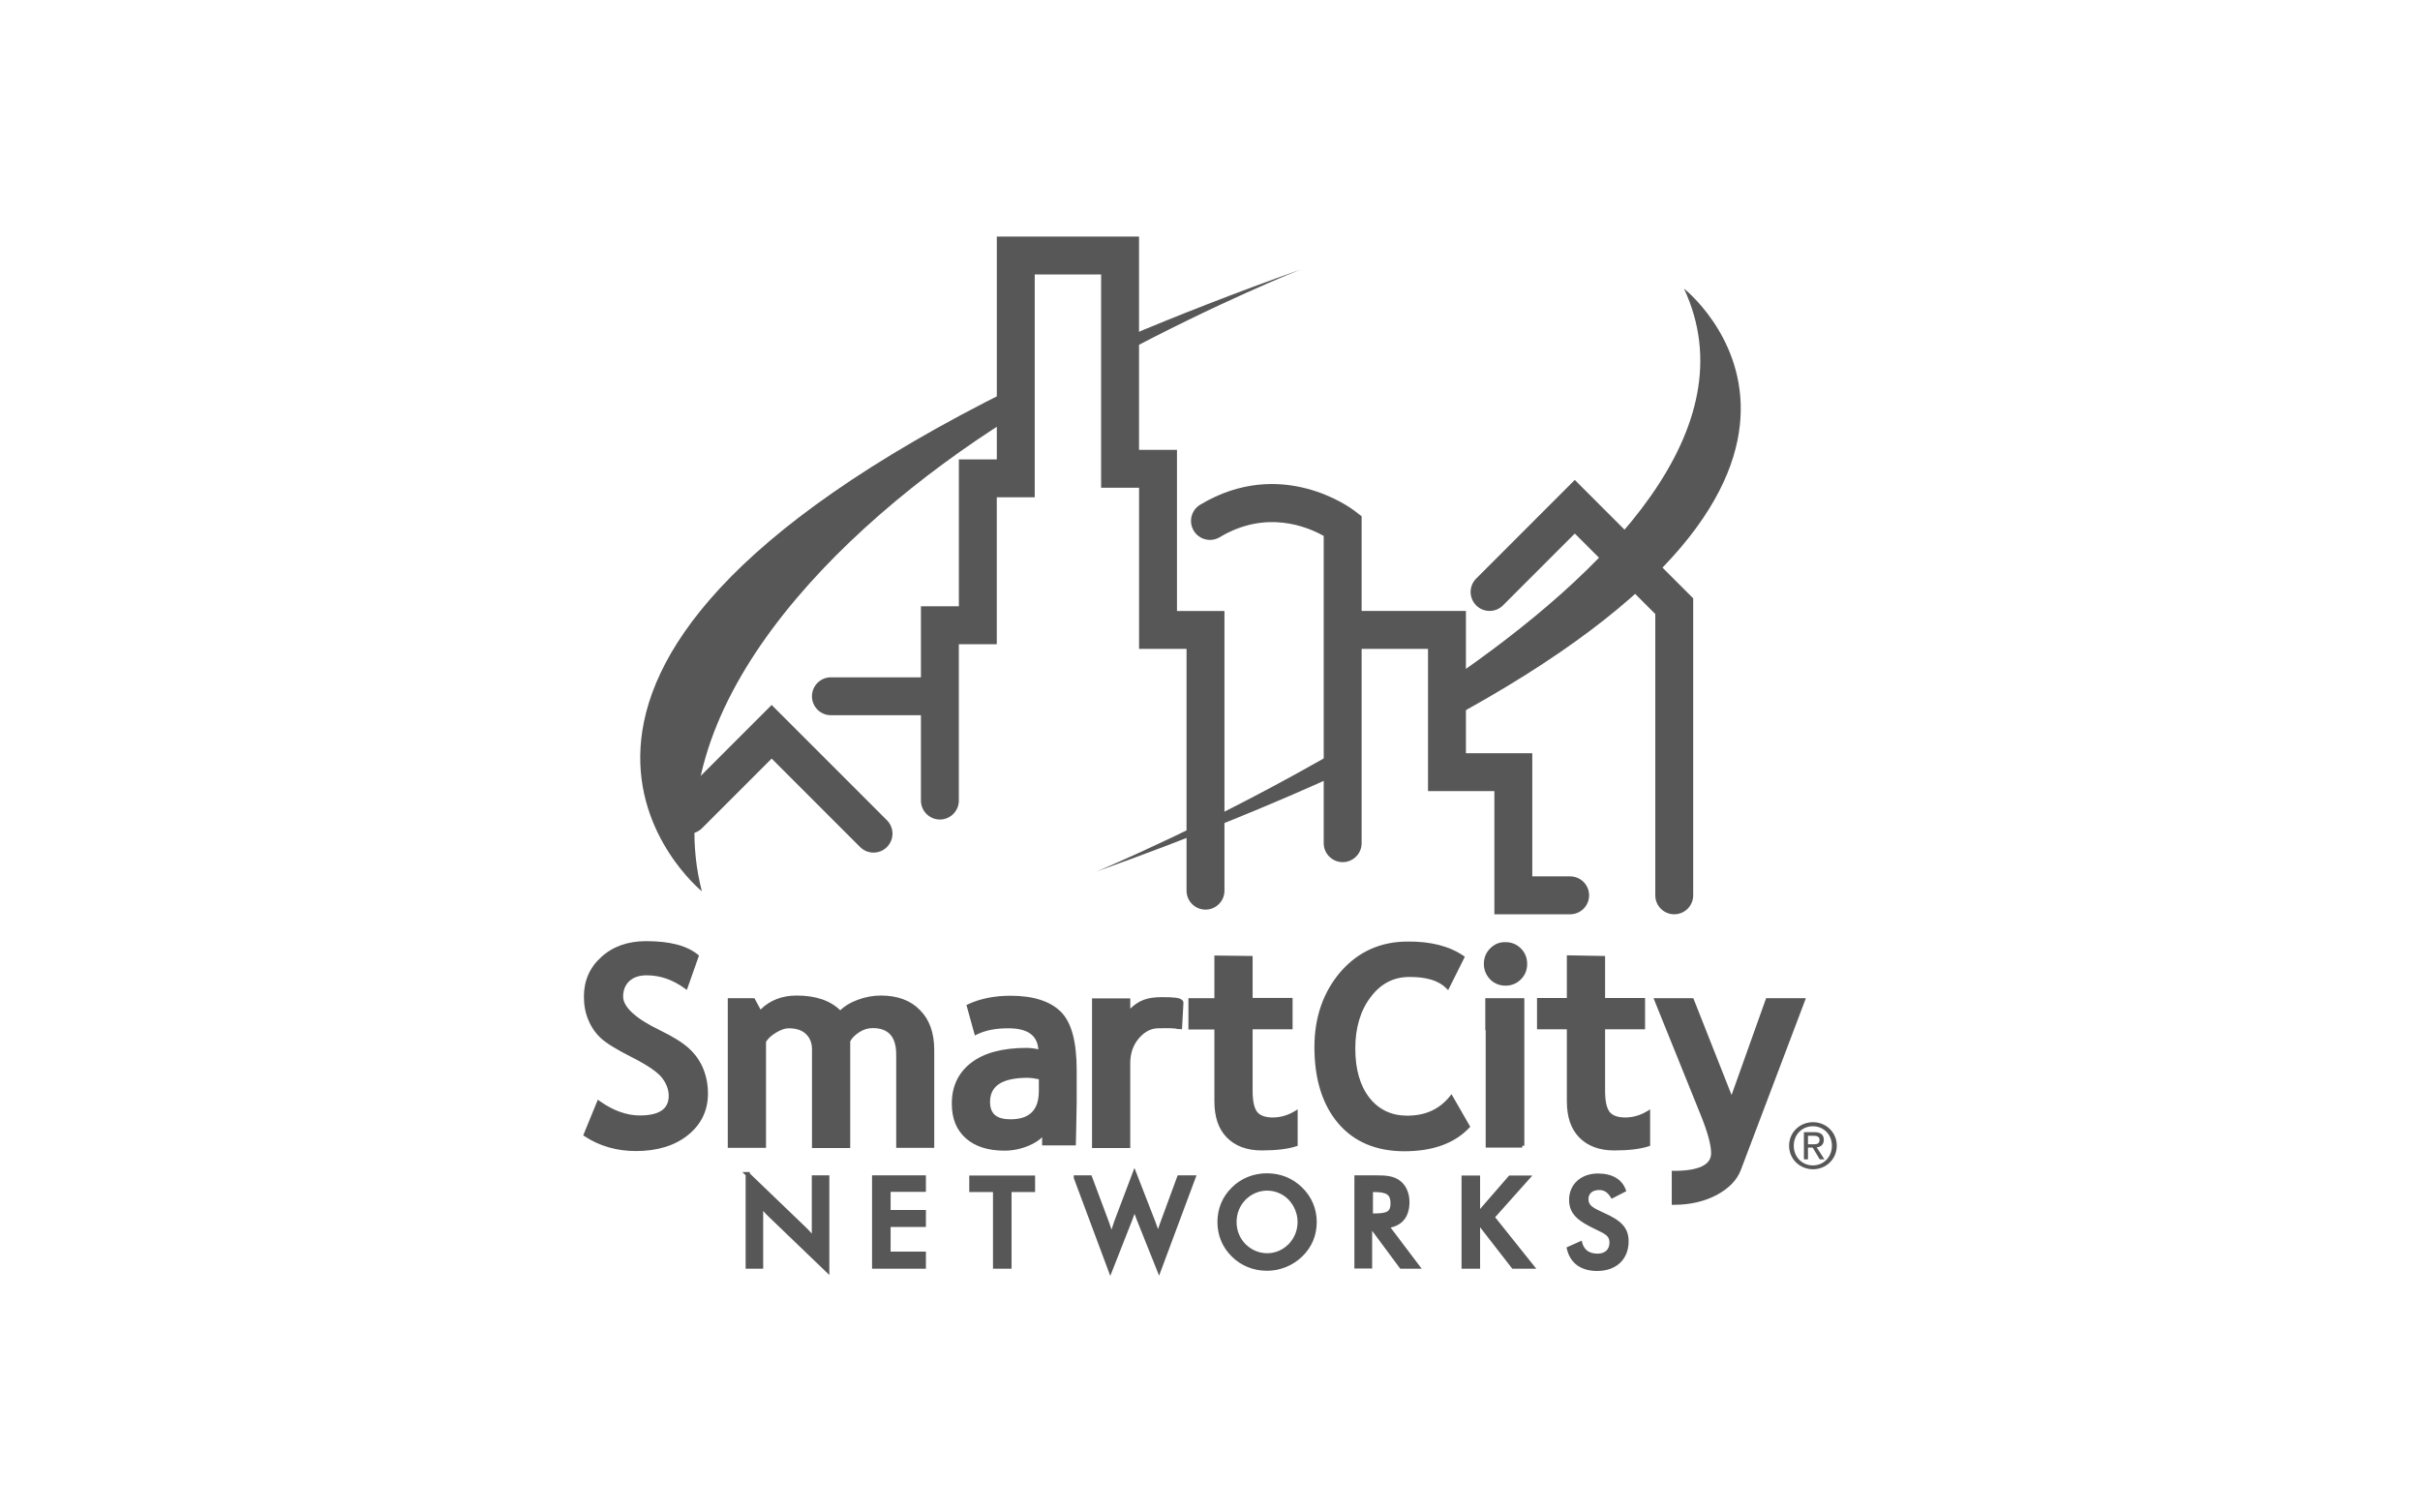
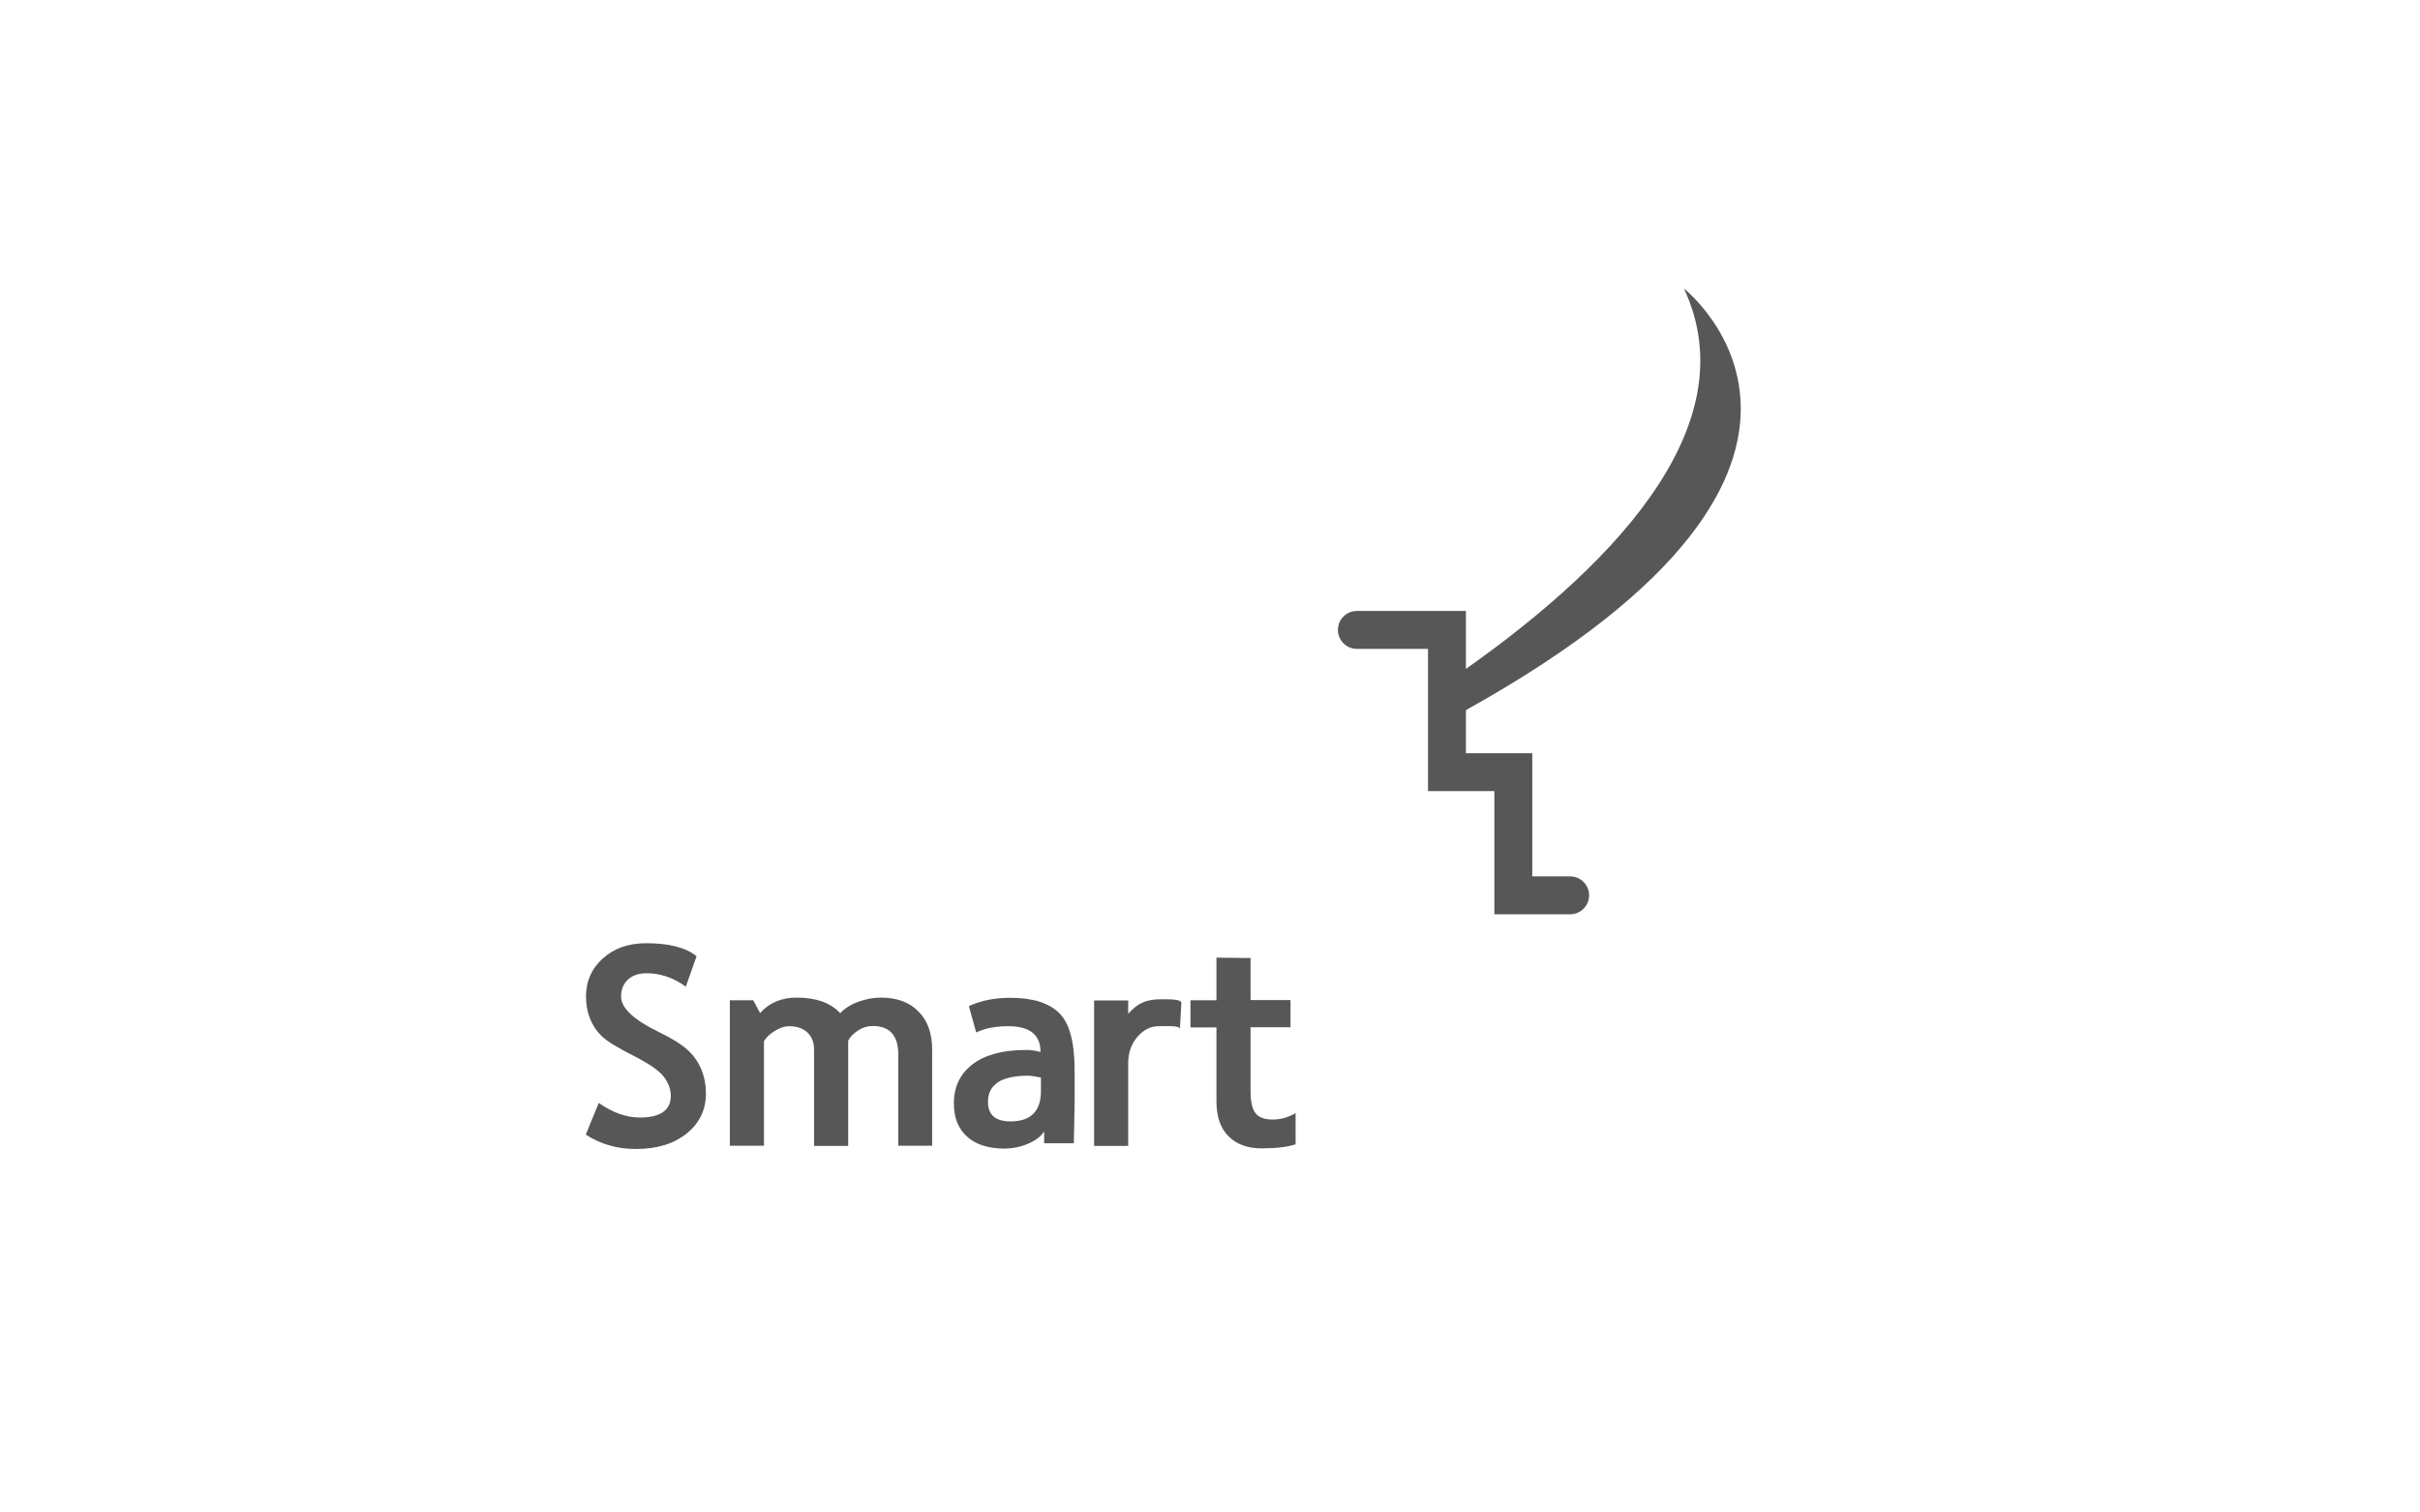
<svg xmlns="http://www.w3.org/2000/svg" id="a" viewBox="0 0 400 250">
-   <path d="M222.265,127.497c-11.639,5.367-25.222,10.901-41.053,16.569,0,0,19.52-8.083,41.322-20.862M167.359,64.206c-95.489,47.359-51.35,83.113-51.35,83.113-7.647-29.784,21.734-59.802,50.746-78.048M184.565,58.94c16.971-9.089,30.32-14.355,30.32-14.355-10.733,3.824-20.426,7.614-29.214,11.337" style="fill:#575757; stroke-width:0px;" />
-   <path d="M276.734,151.123c-1.73,0-3.133-1.403-3.133-3.133v-46.497l-13.302-13.302-11.871,11.871c-1.224,1.224-3.207,1.224-4.431,0s-1.224-3.208,0-4.431l16.302-16.303,19.568,19.568v49.093c0,1.73-1.403,3.133-3.133,3.133ZM199.256,150.352c-1.731,0-3.133-1.403-3.133-3.133v-39.966h-7.849v-26.631h-6.272v-35.251h-10.973v36.827h-6.272v24.284h-6.272v25.845c0,1.73-1.403,3.133-3.133,3.133s-3.133-1.403-3.133-3.133v-14.106h-14.878c-1.731,0-3.133-1.403-3.133-3.133s1.403-3.133,3.133-3.133h14.878v-11.739h6.272v-24.283h6.272v-36.827h23.506v35.251h6.272v26.631h7.849v46.233c0,1.73-1.403,3.133-3.133,3.133ZM221.929,142.503c-1.73,0-3.133-1.403-3.133-3.133v-50.783c-2.711-1.532-9.543-4.38-17.19.208-1.484.89-3.408.409-4.299-1.075-.89-1.484-.409-3.409,1.075-4.299,13.413-8.047,24.969.6,25.454.972l1.227.941v54.037c0,1.73-1.403,3.133-3.133,3.133ZM144.384,140.927c-.802,0-1.604-.306-2.216-.918l-14.622-14.622-11.502,11.502c-1.224,1.224-3.208,1.223-4.431,0-1.224-1.224-1.224-3.208,0-4.431l15.934-15.934,19.053,19.053c1.224,1.223,1.224,3.207,0,4.431-.612.612-1.414.918-2.216.918Z" style="fill:#575757; stroke-width:0px;" />
  <path d="M96.824,187.534l2.147-5.232c2.281,1.61,4.561,2.415,6.775,2.415,3.421,0,5.132-1.208,5.132-3.589,0-1.107-.403-2.18-1.208-3.22-.805-1.006-2.482-2.147-4.997-3.421-2.515-1.274-4.226-2.314-5.098-3.119s-1.543-1.778-2.012-2.918c-.47-1.107-.704-2.348-.704-3.723,0-2.549.939-4.662,2.784-6.306,1.845-1.677,4.26-2.515,7.144-2.515,3.79,0,6.574.704,8.351,2.147l-1.778,5.031c-2.046-1.476-4.192-2.214-6.473-2.214-1.342,0-2.381.369-3.119,1.073s-1.107,1.643-1.107,2.784c0,1.878,2.079,3.857,6.272,5.87,2.214,1.073,3.79,2.079,4.763,2.985.973.906,1.711,1.945,2.214,3.153s.771,2.549.771,4.025c0,2.65-1.04,4.863-3.153,6.574-2.113,1.71-4.897,2.583-8.419,2.583-3.052,0-5.836-.771-8.284-2.381M154.077,189.379v-15.865c0-2.683-.738-4.796-2.247-6.306-1.476-1.543-3.555-2.314-6.239-2.314-1.241,0-2.515.235-3.756.704-1.274.47-2.247,1.107-2.952,1.878-1.61-1.744-4.025-2.583-7.211-2.583-2.482,0-4.494.839-6.037,2.549l-1.14-2.113h-3.857v24.048h5.635v-17.273c.369-.637.973-1.208,1.811-1.711s1.576-.771,2.281-.771c1.342,0,2.348.335,3.086,1.04.738.704,1.107,1.643,1.107,2.817v15.932h5.635v-17.374c.302-.637.872-1.208,1.643-1.711.771-.503,1.576-.738,2.415-.738,2.817,0,4.226,1.576,4.226,4.729v15.06h5.601ZM172.055,178.109c-.939-.201-1.677-.302-2.147-.302-4.394,0-6.607,1.442-6.607,4.327,0,2.147,1.241,3.22,3.723,3.22,3.354,0,5.031-1.677,5.031-5.031v-2.214h0ZM172.592,188.942v-1.945c-.503.839-1.409,1.509-2.65,2.046-1.274.537-2.583.805-3.958.805-2.583,0-4.629-.637-6.104-1.945-1.476-1.308-2.214-3.119-2.214-5.501,0-2.784,1.04-4.93,3.119-6.507,2.079-1.576,5.065-2.348,8.888-2.348.671,0,1.442.101,2.314.335,0-2.851-1.778-4.26-5.333-4.26-2.113,0-3.857.335-5.299,1.04l-1.208-4.36c1.945-.906,4.226-1.375,6.876-1.375,3.656,0,6.339.839,8.05,2.515s2.549,4.83,2.549,9.492v5.132c0,1.274-.134,6.909-.134,6.909h-4.897v-.034ZM195.265,165.8c.034-.57-1.308-.637-3.22-.637-2.616,0-3.991.637-5.568,2.415v-2.214h-5.635v24.048h5.635v-13.684c0-1.711.503-3.153,1.509-4.327s2.18-1.778,3.488-1.778c1.208,0,3.622-.168,3.555.47l.235-4.293ZM201.067,182c0,2.515.637,4.427,1.945,5.769s3.153,2.046,5.534,2.046c2.415,0,4.293-.235,5.601-.671v-5.165c-1.174.704-2.448,1.073-3.79,1.073s-2.314-.369-2.851-1.073-.805-1.912-.805-3.656v-10.532h6.607v-4.494h-6.607v-6.943l-5.635-.067v7.043h-4.293v4.494h4.293v12.175Z" style="fill:#575757; stroke-width:0px;" />
-   <path d="M105.108,190.258c-3.162,0-6.013-.82-8.473-2.438l-.236-.155,2.417-5.891.351.248c2.211,1.561,4.424,2.352,6.577,2.352,3.223,0,4.789-1.062,4.789-3.246,0-1.024-.382-2.037-1.136-3.01-.76-.949-2.403-2.069-4.881-3.325-2.593-1.314-4.286-2.352-5.176-3.173-.905-.836-1.611-1.858-2.097-3.04-.484-1.141-.73-2.439-.73-3.853,0-2.64.975-4.848,2.899-6.561,1.899-1.726,4.38-2.602,7.372-2.602,3.921,0,6.724.727,8.567,2.223l.188.152-2.01,5.69-.371-.268c-2.005-1.446-4.057-2.149-6.273-2.149-1.233,0-2.203.329-2.883.979-.664.634-1.001,1.487-1.001,2.536,0,1.729,2.102,3.652,6.077,5.561,2.187,1.061,3.818,2.084,4.848,3.043,1.026.955,1.777,2.026,2.297,3.272.529,1.27.798,2.668.798,4.157,0,2.777-1.103,5.078-3.28,6.84-2.179,1.764-5.084,2.659-8.634,2.659ZM97.249,187.4c2.292,1.442,4.934,2.173,7.859,2.173,3.437,0,6.12-.82,8.203-2.506,2.008-1.625,3.026-3.747,3.026-6.308,0-1.397-.251-2.707-.745-3.893-.481-1.154-1.178-2.147-2.131-3.034-.98-.912-2.554-1.897-4.679-2.928-4.29-2.059-6.465-4.138-6.465-6.178,0-1.243.408-2.263,1.213-3.032.812-.775,1.941-1.168,3.356-1.168,2.194,0,4.311.678,6.3,2.018l1.546-4.374c-1.704-1.276-4.376-1.922-7.946-1.922-2.816,0-5.142.816-6.914,2.426-1.774,1.58-2.672,3.615-2.672,6.052,0,1.322.228,2.53.677,3.589.449,1.092,1.098,2.033,1.929,2.8.831.767,2.52,1.798,5.021,3.066,2.602,1.318,4.274,2.467,5.11,3.513.852,1.101,1.282,2.254,1.282,3.434,0,1.794-.95,3.932-5.474,3.932-2.182,0-4.407-.751-6.619-2.235l-1.877,4.575ZM165.984,190.191c-2.681,0-4.811-.684-6.332-2.031-1.567-1.389-2.329-3.272-2.329-5.757,0-2.861,1.095-5.143,3.255-6.78,2.116-1.604,5.176-2.417,9.095-2.417.609,0,1.265.079,1.955.236-.178-2.337-1.81-3.475-4.974-3.475-2.08,0-3.764.329-5.149,1.005l-.37.181-1.395-5.037.263-.122c2.006-.934,4.368-1.407,7.02-1.407,3.732,0,6.521.879,8.29,2.614,1.784,1.749,2.652,4.934,2.652,9.736v5.132c0,1.264-.133,6.861-.134,6.917l-.008.334h-5.574v-1.342c-.532.527-1.25.983-2.171,1.381-1.333.561-2.671.833-4.094.833ZM169.673,173.89c-3.766,0-6.687.766-8.681,2.278-2.008,1.522-2.984,3.561-2.984,6.234,0,2.277.686,3.993,2.098,5.244,1.392,1.234,3.369,1.859,5.877,1.859,1.33,0,2.581-.255,3.825-.778,1.204-.521,2.043-1.163,2.489-1.907l.636-1.061v2.873h4.22c.029-1.231.126-5.49.126-6.567v-5.132c0-4.545-.823-7.656-2.446-9.247-1.636-1.604-4.264-2.418-7.81-2.418-2.435,0-4.609.412-6.467,1.224l1.022,3.689c1.405-.607,3.071-.903,5.077-.903,3.766,0,5.676,1.548,5.676,4.602v.447l-.432-.116c-.797-.215-1.546-.324-2.225-.324ZM208.547,190.157c-2.444,0-4.389-.723-5.779-2.149-1.374-1.41-2.043-3.375-2.043-6.008v-11.832h-4.293v-5.18h4.293v-7.048l6.32.075v6.939h6.607v5.179h-6.607v10.189c0,1.648.247,2.808.735,3.448.467.614,1.359.938,2.578.938,1.265,0,2.481-.345,3.614-1.025l.519-.311v6.018l-.234.078c-1.371.457-3.292.689-5.71.689ZM197.117,169.482h4.293v12.518c0,2.445.605,4.254,1.848,5.53,1.257,1.289,3.036,1.942,5.289,1.942,2.207,0,3.974-.195,5.259-.579v-4.333c-1.091.554-2.248.835-3.447.835-1.442,0-2.521-.418-3.123-1.208-.589-.773-.875-2.036-.875-3.863v-10.874h6.607v-3.809h-6.607v-6.947l-4.949-.059v7.039h-4.293v3.809ZM186.82,189.755h-6.32v-24.734h6.32v1.7c1.45-1.407,2.87-1.901,5.225-1.901,1.967,0,2.975.075,3.379.504.13.138.193.309.183.495l-.233,4.262c-0.0.016-.001.032-.003.049l-.682-.055c.002.03.016.058.026.069-.24-.231-1.877-.2-2.576-.186-.243.005-.469.009-.665.009-1.199,0-2.285.558-3.228,1.658-.947,1.105-1.427,2.485-1.427,4.104v14.027ZM181.185,189.069h4.949v-13.342c0-1.787.535-3.318,1.592-4.55,1.079-1.259,2.34-1.897,3.748-1.897.192,0,.414-.004.652-.009,1.158-.022,2.045-.022,2.598.137l.199-3.628.342.02-.342-.021c-.198-.274-2.215-.274-2.878-.274-2.477,0-3.768.559-5.311,2.3l-.599.675v-2.774h-4.949v23.363ZM140.534,189.755h-6.32v-16.274c0-1.086-.327-1.927-1.001-2.569-.666-.636-1.598-.945-2.849-.945-.614,0-1.283.23-2.105.723-.749.45-1.302.958-1.645,1.512v17.521h-6.32v-24.734h4.404l1.014,1.878c1.551-1.536,3.554-2.314,5.96-2.314,3.139,0,5.562.819,7.211,2.433.731-.71,1.682-1.284,2.833-1.708,1.272-.481,2.576-.726,3.875-.726,2.768,0,4.95.814,6.486,2.42,1.552,1.552,2.342,3.755,2.342,6.543v16.207h-6.286v-15.402c0-2.951-1.27-4.386-3.884-4.386-.795,0-1.524.223-2.228.682-.716.467-1.217.973-1.488,1.503v17.637ZM134.899,189.069h4.949v-17.108l.033-.07c.318-.671.912-1.294,1.766-1.851.808-.527,1.683-.794,2.602-.794,2.989,0,4.569,1.754,4.569,5.072v14.717h4.916v-15.522c0-2.599-.722-4.639-2.147-6.064-1.407-1.471-3.423-2.214-5.996-2.214-1.216,0-2.439.23-3.635.682-1.188.438-2.135,1.039-2.82,1.789l-.252.276-.253-.275c-1.514-1.64-3.856-2.472-6.96-2.472-2.413,0-4.304.797-5.783,2.436l-.325.361-1.274-2.361h-3.31v23.363h4.949v-17.023l.046-.08c.397-.685,1.047-1.302,1.931-1.833.932-.559,1.713-.82,2.457-.82,1.436,0,2.523.371,3.322,1.135.805.768,1.213,1.8,1.213,3.065v15.589ZM167.024,185.696c-3.36,0-4.066-1.937-4.066-3.563,0-3.098,2.338-4.669,6.95-4.669.506,0,1.274.107,2.218.309l.271.058v2.491c0,3.566-1.808,5.374-5.374,5.374ZM169.908,178.15c-4.216,0-6.265,1.303-6.265,3.984,0,1.963,1.074,2.877,3.38,2.877,3.155,0,4.688-1.534,4.688-4.688v-1.935c-.765-.154-1.398-.238-1.804-.238Z" style="fill:#575757; stroke-width:0px;" />
  <path d="M239.001,119.179c77.478-41.59,39.343-71.475,39.343-71.475,10.8,23.143-12.578,46.856-39.075,64.968" style="fill:#575757; stroke-width:0px;" />
  <path d="M259.528,151.123h-12.525v-20.359h-10.968v-23.512h-11.758c-1.73,0-3.133-1.403-3.133-3.133s1.403-3.133,3.133-3.133h18.025v23.512h10.968v20.359h6.258c1.73,0,3.133,1.403,3.133,3.133s-1.403,3.133-3.133,3.133Z" style="fill:#575757; stroke-width:0px;" />
-   <path d="M241.685,158.253l-2.415,4.83c-1.308-1.308-3.388-1.945-6.272-1.945-2.75,0-4.964,1.14-6.708,3.455-1.744,2.281-2.616,5.199-2.616,8.72s.805,6.306,2.415,8.351c1.61,2.046,3.79,3.086,6.507,3.086,3.086,0,5.501-1.107,7.278-3.287l2.717,4.729c-2.381,2.515-5.87,3.756-10.465,3.756s-8.15-1.509-10.699-4.528c-2.549-3.019-3.824-7.144-3.824-12.343,0-4.863,1.409-8.922,4.226-12.209,2.817-3.253,6.44-4.897,10.834-4.897,3.756-.034,6.775.738,9.022,2.281M248.829,156.039c-.906,0-1.677.302-2.314.939s-.939,1.409-.939,2.314.335,1.677.939,2.314c.637.637,1.409.939,2.314.939s1.677-.335,2.281-.939c.637-.637.939-1.409.939-2.314s-.302-1.677-.939-2.314c-.604-.604-1.375-.939-2.281-.939M251.613,189.379v-24.048h-5.769v4.595h.067v19.42h5.702v.034ZM259.327,182c0,2.515.637,4.427,1.945,5.769,1.308,1.342,3.153,2.046,5.534,2.046,2.415,0,4.293-.235,5.601-.671v-5.165c-1.174.704-2.448,1.073-3.79,1.073s-2.314-.369-2.851-1.073-.805-1.912-.805-3.656v-10.532h6.607v-4.494h-6.607v-6.943l-5.635-.101v7.043h-4.93v4.494h4.93v12.209ZM297.999,165.33h-5.836l-5.937,16.636-6.574-16.636h-5.836l7.547,18.682c1.207,2.951,1.811,5.165,1.811,6.607,0,2.18-2.18,3.253-6.507,3.253v4.93c2.616,0,4.93-.537,6.909-1.576,1.979-1.073,3.253-2.381,3.857-3.991l10.565-27.906ZM123.556,194.074l9.358,8.989c.604.57,1.107,1.174,1.61,1.778v-10.23h2.214v15.328l-9.525-9.156c-.537-.503-1.006-1.073-1.409-1.643v10.23h-2.214v-15.294h-.034ZM144.485,209.369h8.217v-2.147h-5.836v-4.763h5.836v-2.113h-5.836v-3.689h5.836v-2.046h-8.217v14.758ZM166.856,196.69h3.891v-2.046h-10.196v2.046h3.924v12.678h2.381v-12.678h0ZM177.824,194.644l5.702,15.294,3.287-8.352c.268-.671.503-1.375.704-2.113.168.637.436,1.342.704,2.046l3.354,8.385,5.702-15.294h-2.381l-2.75,7.479c-.302.839-.57,1.576-.738,2.281-.235-.872-.503-1.643-.771-2.348l-3.119-8.016-2.985,7.882c-.067.235-.369,1.04-.805,2.482-.235-.771-.503-1.543-.771-2.314l-2.784-7.446h-2.348v.034ZM214.987,207.457c1.509-1.476,2.314-3.354,2.314-5.467,0-2.079-.805-3.991-2.314-5.467-1.509-1.476-3.455-2.247-5.568-2.247s-4.092.771-5.568,2.247c-1.509,1.476-2.281,3.388-2.281,5.467,0,2.113.771,3.991,2.281,5.467,1.476,1.476,3.488,2.247,5.568,2.247,2.113.034,4.058-.771,5.568-2.247M213.209,198.099c1.04,1.04,1.576,2.415,1.576,3.924s-.57,2.851-1.576,3.891c-1.04,1.04-2.348,1.61-3.79,1.61s-2.784-.57-3.824-1.61-1.576-2.415-1.576-3.891.537-2.851,1.576-3.924c1.04-1.04,2.381-1.61,3.824-1.61s2.784.537,3.79,1.61M226.457,202.761h.268l4.897,6.607h2.683l-5.065-6.708c2.214-.268,3.388-1.61,3.388-3.991,0-1.375-.537-2.549-1.409-3.22-.906-.704-2.079-.839-3.656-.839h-3.354v14.724h2.247v-6.574ZM226.591,200.916v-4.226h.436c2.147,0,3.153.403,3.153,2.214,0,1.778-1.04,2.012-3.153,2.012h-.436ZM241.919,209.369h2.381v-7.513l5.836,7.513h3.086l-6.54-8.184,5.836-6.54h-2.918l-5.299,6.104v-6.104h-2.381v14.724ZM259.327,206.383c.503,2.147,2.147,3.354,4.662,3.354,3.052,0,4.863-1.811,4.863-4.561,0-2.113-1.207-3.186-3.824-4.36-1.643-.771-2.817-1.207-2.817-2.616,0-1.107.805-1.845,2.113-1.845.939,0,1.61.436,2.18,1.342l1.878-.973c-.57-1.543-2.046-2.415-4.26-2.415-2.683,0-4.427,1.677-4.427,4.025,0,2.214,1.442,3.22,4.058,4.494,1.509.738,2.616,1.107,2.616,2.549,0,1.308-.872,2.18-2.314,2.18-1.509,0-2.482-.704-2.851-2.012l-1.878.839ZM296.49,189.379c0-1.845,1.375-3.22,3.153-3.22s3.153,1.375,3.153,3.22c0,1.878-1.375,3.253-3.153,3.253-1.744,0-3.153-1.375-3.153-3.253M299.676,193.269c2.113,0,3.924-1.643,3.924-3.891s-1.811-3.891-3.924-3.891c-2.147,0-3.958,1.643-3.958,3.891s1.811,3.891,3.958,3.891M298.837,189.68h.771l1.174,1.945h.771l-1.274-1.979c.671-.067,1.174-.436,1.174-1.241,0-.872-.537-1.274-1.576-1.274h-1.71v4.494h.671v-1.945ZM298.837,189.11v-1.375h.939c.47,0,.973.101.973.671,0,.704-.503.738-1.107.738h-.805v-.034Z" style="fill:#575757; stroke-width:0px;" />
-   <path d="M183.517,210.896l-6.036-16.19v-.438h2.928l2.867,7.669c.15.432.301.866.446,1.299.146-.451.264-.799.349-1.046.065-.191.11-.322.131-.395l3.31-8.744,3.443,8.848c.169.444.317.86.449,1.263.118-.353.251-.722.393-1.116l.026-.072,2.834-7.706h3.114l-6.184,16.588-3.683-9.209c-.129-.337-.259-.678-.378-1.014-.123.37-.255.731-.395,1.081l-3.614,9.182ZM178.305,194.953l5.23,14.028,2.959-7.52c.263-.658.496-1.356.693-2.078l.336-1.234.325,1.237c.163.62.433,1.327.693,2.011l3.023,7.556,5.22-14.002h-1.649l-2.693,7.325c-.291.808-.542,1.506-.701,2.172l-.664.01c-.2-.741-.441-1.476-.761-2.315l-2.795-7.182-2.669,7.047c-.014.052-.062.194-.132.401-.139.408-.372,1.091-.665,2.059l-.327,1.081-.329-1.081c-.232-.761-.502-1.539-.763-2.29l-2.702-7.227h-1.629ZM137.08,210.743l-10.106-9.714c-.281-.264-.558-.558-.829-.882v9.564h-2.899v-15.459l-.542-.521h1.228v.229l9.219,8.855c.374.352.711.72,1.03,1.088v-9.636h2.899v16.475ZM125.46,198.059l.623.882c.433.614.892,1.149,1.363,1.591l8.949,8.602v-14.181h-1.528v10.834l-.606-.727c-.488-.586-.993-1.192-1.582-1.748l-8.746-8.401v14.115h1.528v-10.967ZM263.989,210.08c-2.674,0-4.449-1.285-4.995-3.618l-.065-.276,2.498-1.115.108.381c.33,1.17,1.178,1.763,2.521,1.763,1.235,0,1.972-.687,1.972-1.837,0-1.037-.644-1.39-1.983-2.03-.142-.068-.289-.138-.441-.212-2.408-1.173-4.251-2.272-4.251-4.802,0-2.571,1.961-4.367,4.77-4.367,2.325,0,3.952.937,4.581,2.638l.105.284-2.427,1.257-.168-.267c-.521-.828-1.087-1.181-1.89-1.181-1.092,0-1.77.576-1.77,1.502,0,1.043.738,1.431,2.273,2.144l.347.162c2.544,1.142,4.021,2.273,4.021,4.67,0,2.979-2.043,4.904-5.206,4.904ZM259.733,206.578c.539,1.82,2.04,2.817,4.256,2.817,2.788,0,4.521-1.617,4.521-4.219,0-1.811-.914-2.833-3.621-4.048l-.35-.163c-1.491-.692-2.67-1.239-2.67-2.765,0-1.308.987-2.187,2.456-2.187.947,0,1.683.396,2.293,1.24l1.327-.687c-.597-1.253-1.911-1.913-3.821-1.913-2.443,0-4.085,1.48-4.085,3.682,0,1.97,1.193,2.884,3.866,4.186.15.073.295.142.435.209,1.326.633,2.373,1.133,2.373,2.648,0,1.533-1.043,2.523-2.657,2.523-1.494,0-2.565-.667-3.054-1.889l-1.269.567ZM209.419,210.047c-2.233,0-4.296-.834-5.81-2.348-1.556-1.522-2.381-3.497-2.381-5.709s.824-4.187,2.384-5.712c1.511-1.511,3.575-2.345,5.807-2.345,2.23,0,4.238.811,5.807,2.345,1.582,1.547,2.418,3.522,2.418,5.712,0,2.226-.837,4.202-2.42,5.715-1.58,1.51-3.642,2.342-5.804,2.342ZM209.419,194.618c-2.05,0-3.941.762-5.325,2.147-1.427,1.396-2.18,3.201-2.18,5.225s.753,3.829,2.178,5.222c1.387,1.387,3.279,2.15,5.329,2.15,2.014,0,3.857-.744,5.331-2.152,1.445-1.381,2.209-3.185,2.209-5.219,0-2.002-.765-3.807-2.211-5.222-1.438-1.407-3.281-2.15-5.328-2.15ZM253.935,209.711h-3.966l-5.325-6.856v6.856h-3.067v-15.409h3.067v5.53l4.801-5.53h3.839l-6.153,6.895,6.804,8.514ZM250.304,209.026h2.206l-6.276-7.853,5.52-6.186h-1.997l-5.466,6.296,6.014,7.742ZM242.262,209.026h1.696v-14.039h-1.696v14.039ZM234.994,209.711h-3.544l-4.65-6.274v6.241h-2.933v-15.41h3.697c1.664,0,2.891.152,3.866.911.979.753,1.541,2.026,1.541,3.491,0,2.332-1.075,3.785-3.117,4.235l5.139,6.807ZM231.795,209.026h1.823l-5.009-6.634.591-.071c2.048-.248,3.086-1.477,3.086-3.651,0-1.251-.465-2.325-1.275-2.949-.822-.639-1.928-.767-3.447-.767h-3.011v14.039h1.562v-6.574h.783l4.897,6.607ZM167.199,209.711h-3.067v-12.678h-3.924v-2.731h10.881v2.731h-3.891v12.678ZM164.817,209.026h1.696v-12.678h3.891v-1.361h-9.511v1.361h3.924v12.678ZM153.045,209.711h-8.903v-15.443h8.903v2.731h-5.836v3.004h5.836v2.798h-5.836v4.078h5.836v2.832ZM144.827,209.026h7.532v-1.461h-5.836v-5.448h5.836v-1.428h-5.836v-4.375h5.836v-1.361h-7.532v14.072ZM209.452,207.833c-1.519,0-2.963-.607-4.066-1.71-1.081-1.081-1.676-2.549-1.676-4.133,0-1.593.578-3.033,1.673-4.163,1.107-1.107,2.551-1.714,4.07-1.714,1.511,0,2.982.625,4.036,1.714,1.08,1.152,1.673,2.629,1.673,4.162,0,1.548-.594,3.014-1.673,4.129-1.123,1.123-2.517,1.714-4.036,1.714ZM209.452,196.798c-1.336,0-2.608.536-3.581,1.51-.964.995-1.476,2.27-1.476,3.682,0,1.401.524,2.697,1.476,3.648.974.974,2.246,1.51,3.581,1.51,1.333,0,2.56-.522,3.548-1.51.951-.982,1.476-2.279,1.476-3.648,0-1.359-.527-2.669-1.484-3.69-.922-.953-2.214-1.502-3.54-1.502ZM227.028,201.259h-.779v-4.911h.779c2.158,0,3.495.427,3.495,2.556,0,2.182-1.515,2.355-3.495,2.355ZM226.934,200.574h.094c2.285,0,2.81-.312,2.81-1.67,0-1.451-.63-1.871-2.81-1.871h-.094v3.541ZM276.667,199.146h-.343v-5.616h.343c4.09,0,6.164-.979,6.164-2.91,0-1.402-.601-3.581-1.785-6.478l-7.737-19.154h6.577l6.325,16.005,5.711-16.005h6.573l-10.741,28.369c-.631,1.684-1.945,3.049-4.014,4.171-2.045,1.074-4.423,1.618-7.073,1.618ZM277.01,194.213v4.244c2.4-.044,4.554-.56,6.407-1.534,1.914-1.038,3.124-2.284,3.696-3.808l10.39-27.443h-5.098l-6.161,17.267-6.823-17.267h-5.095l7.356,18.211c1.218,2.978,1.836,5.245,1.836,6.736,0,2.325-2.189,3.534-6.507,3.594ZM232.125,190.292c-4.668,0-8.356-1.564-10.961-4.649-2.591-3.068-3.905-7.295-3.905-12.564,0-4.913,1.45-9.096,4.309-12.431,2.883-3.329,6.615-5.017,11.094-5.017,3.805-.038,6.904.754,9.216,2.341l.246.169-2.76,5.522-.336-.336c-1.242-1.242-3.214-1.845-6.03-1.845-2.647,0-4.752,1.085-6.435,3.318-1.69,2.211-2.547,5.075-2.547,8.514,0,3.427.788,6.165,2.341,8.14,1.543,1.961,3.642,2.955,6.238,2.955,2.985,0,5.278-1.034,7.013-3.161l.315-.386,3.092,5.382-.175.185c-2.427,2.564-6.031,3.864-10.714,3.864ZM232.894,156.314c-.076,0-.152 0-.229.001-4.274,0-7.832,1.608-10.577,4.779-2.749,3.206-4.143,7.239-4.143,11.984,0,5.103,1.259,9.181,3.743,12.122,2.469,2.924,5.981,4.406,10.438,4.406,4.372,0,7.748-1.166,10.039-3.467l-2.346-4.085c-1.816,2.017-4.243,3.039-7.223,3.039-2.817,0-5.096-1.082-6.776-3.216-1.651-2.098-2.488-4.98-2.488-8.564,0-3.594.904-6.598,2.687-8.928,1.82-2.415,4.104-3.589,6.98-3.589,2.766,0,4.79.566,6.169,1.728l2.076-4.153c-2.12-1.365-4.926-2.057-8.349-2.057ZM266.806,190.157c-2.444,0-4.389-.723-5.779-2.149-1.374-1.409-2.043-3.375-2.043-6.008v-11.866h-4.931v-5.179h4.931v-7.05l6.32.113v6.937h6.607v5.179h-6.607v10.189c0,1.648.247,2.808.735,3.448.467.614,1.359.938,2.578.938,1.265,0,2.481-.345,3.614-1.025l.519-.311v6.018l-.234.078c-1.371.457-3.292.689-5.71.689ZM254.739,169.448h4.931v12.551c0,2.446.605,4.254,1.848,5.53,1.257,1.289,3.036,1.942,5.289,1.942,2.207,0,3.974-.195,5.259-.579v-4.333c-1.091.554-2.248.835-3.447.835-1.442,0-2.521-.418-3.123-1.208-.589-.773-.875-2.036-.875-3.863v-10.874h6.607v-3.809h-6.607v-6.949l-4.949-.088v7.037h-4.931v3.809ZM251.613,189.688h-6.045v-19.42h-.067v-5.28h6.454v24.391h-.343v.309ZM246.253,189.002h5.017v-23.329h-5.084v3.91h.067v19.42ZM248.862,162.922c-1.007,0-1.867-.35-2.557-1.039-.692-.73-1.039-1.589-1.039-2.557,0-1.006.35-1.867,1.039-2.557.735-.735,1.572-1.079,2.569-1.039h.001c.972,0,1.821.349,2.51,1.039.69.689,1.039,1.549,1.039,2.556s-.35,1.867-1.039,2.557c-.68.68-1.553,1.039-2.523,1.039ZM248.743,156.413c-.761,0-1.382.269-1.953.841-.564.564-.839,1.242-.839,2.072,0,.787.284,1.487.845,2.079.558.557,1.236.832,2.066.832.796,0,1.482-.282,2.038-.839.564-.564.839-1.242.839-2.072s-.275-1.508-.839-2.072c-.556-.557-1.242-.839-2.039-.839-.04-.001-.08-.002-.119-.002Z" style="fill:#575757; stroke-width:0px;" />
</svg>